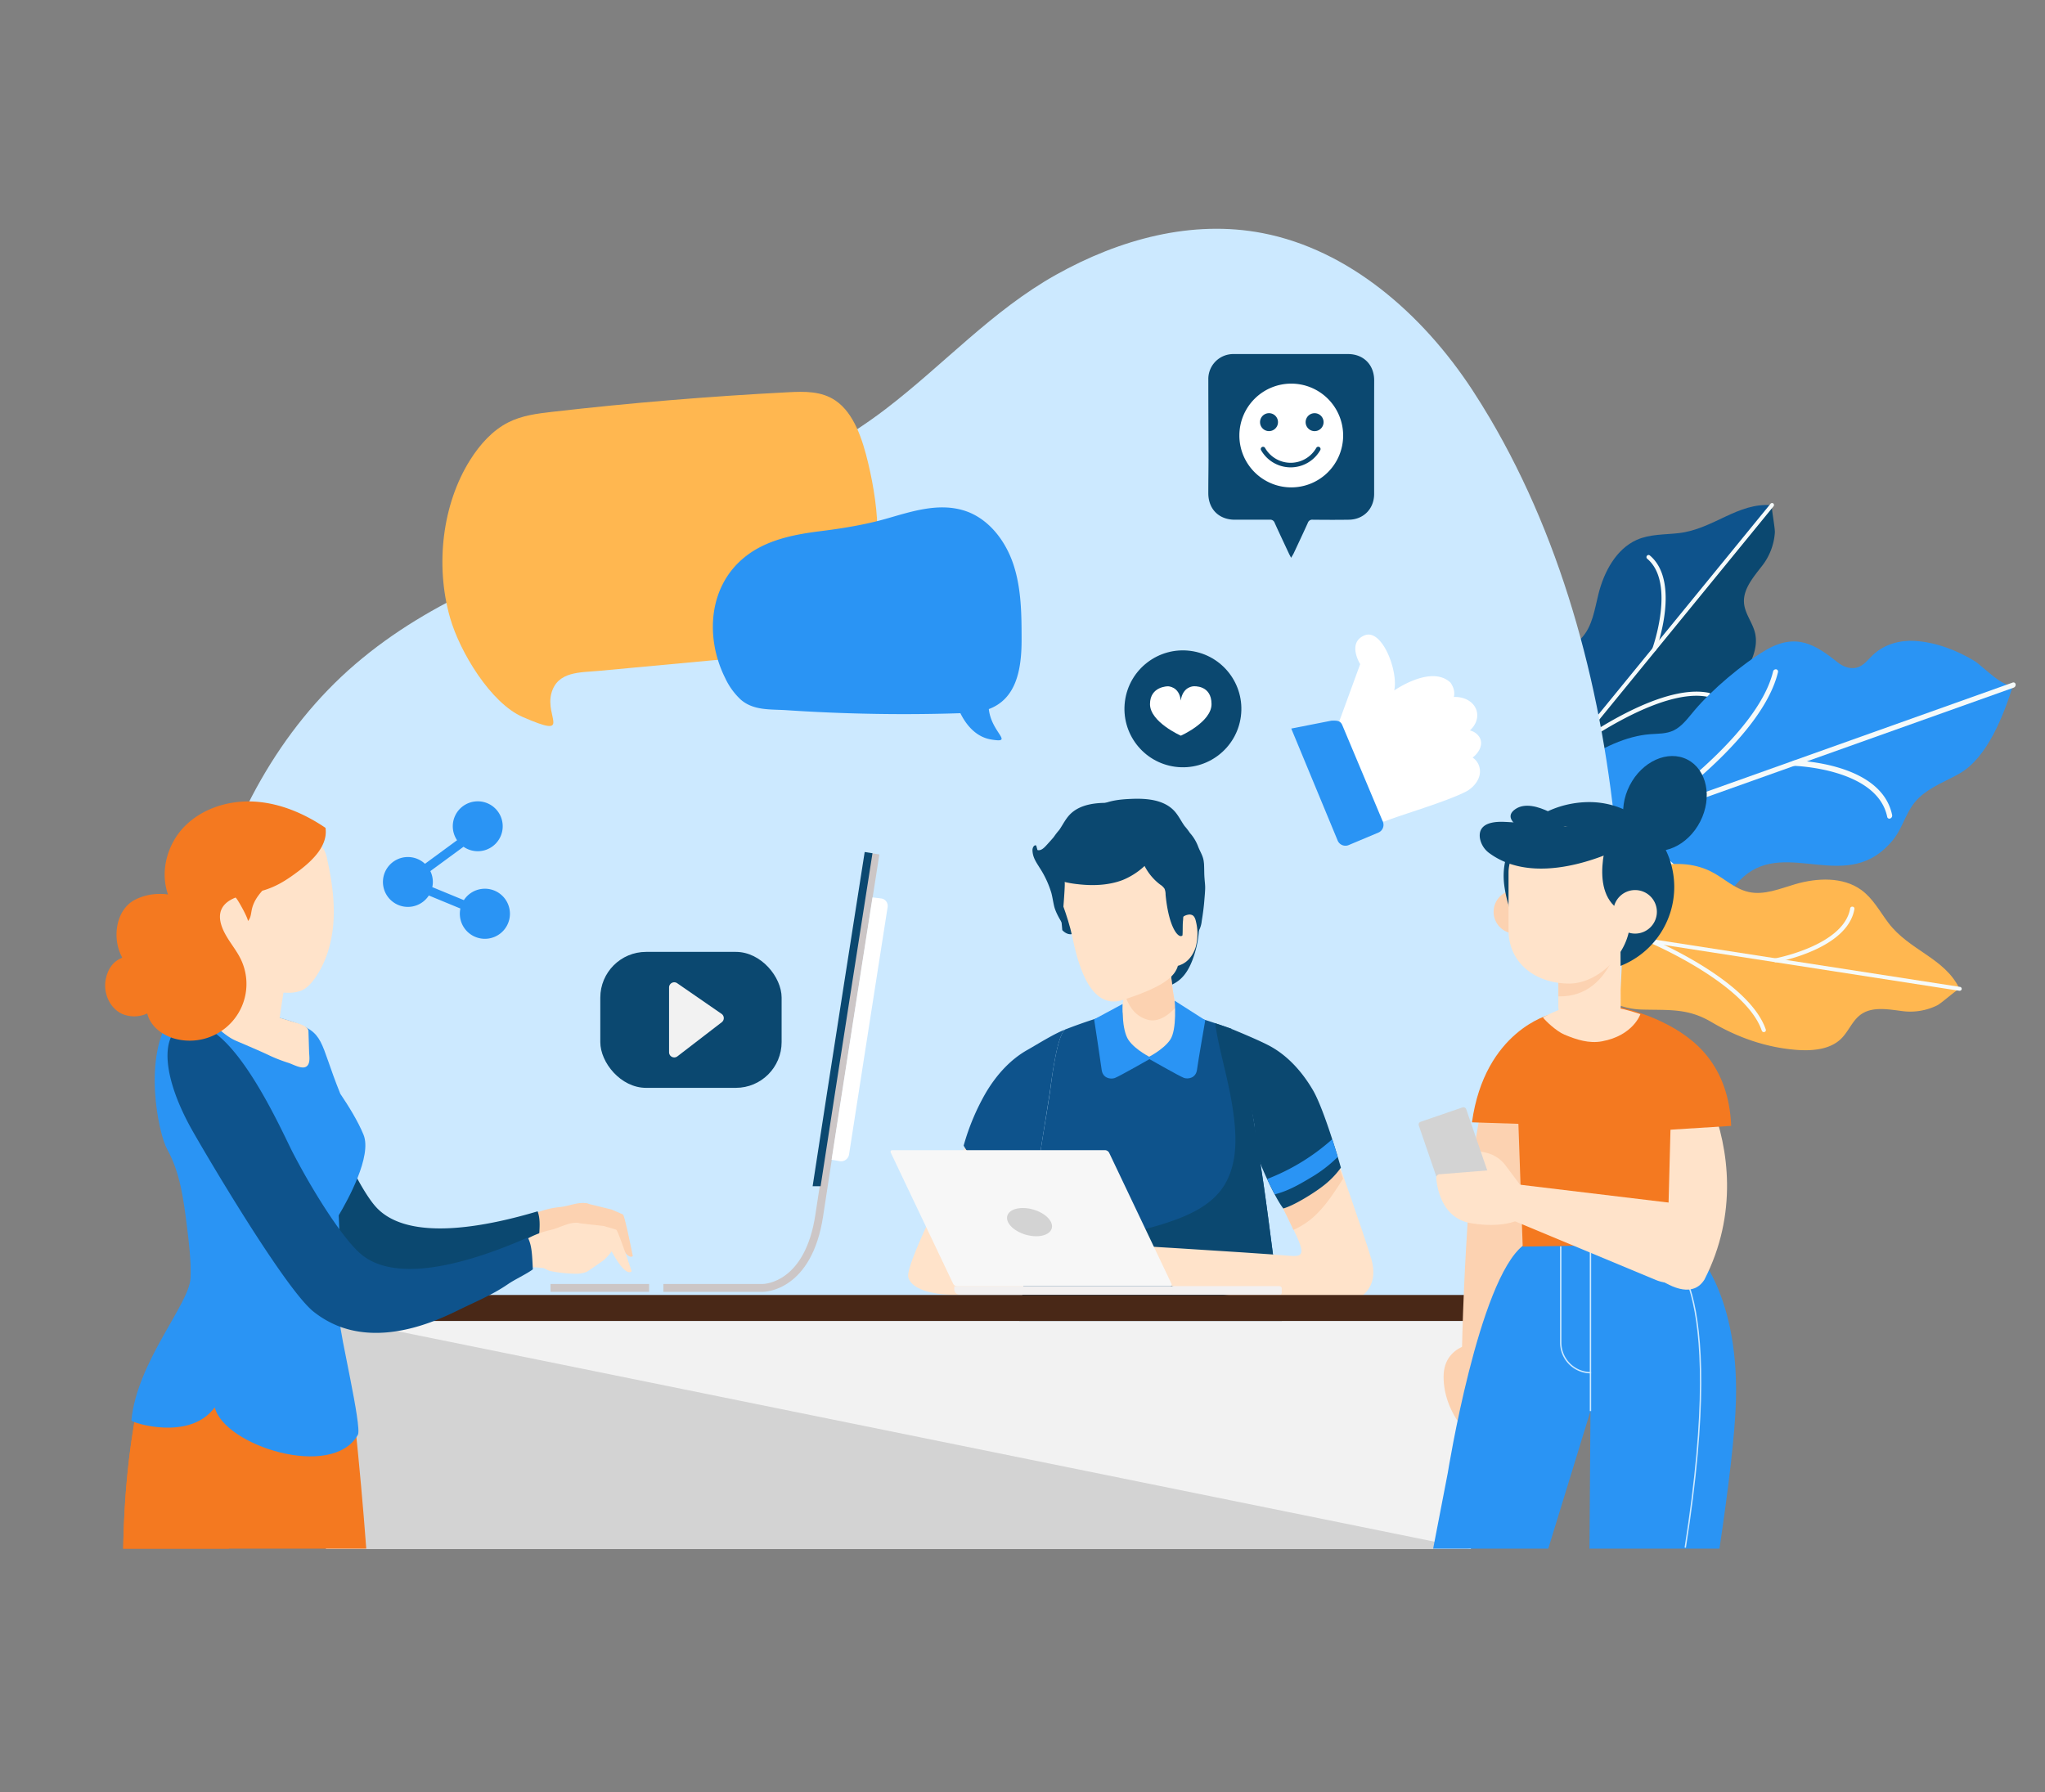
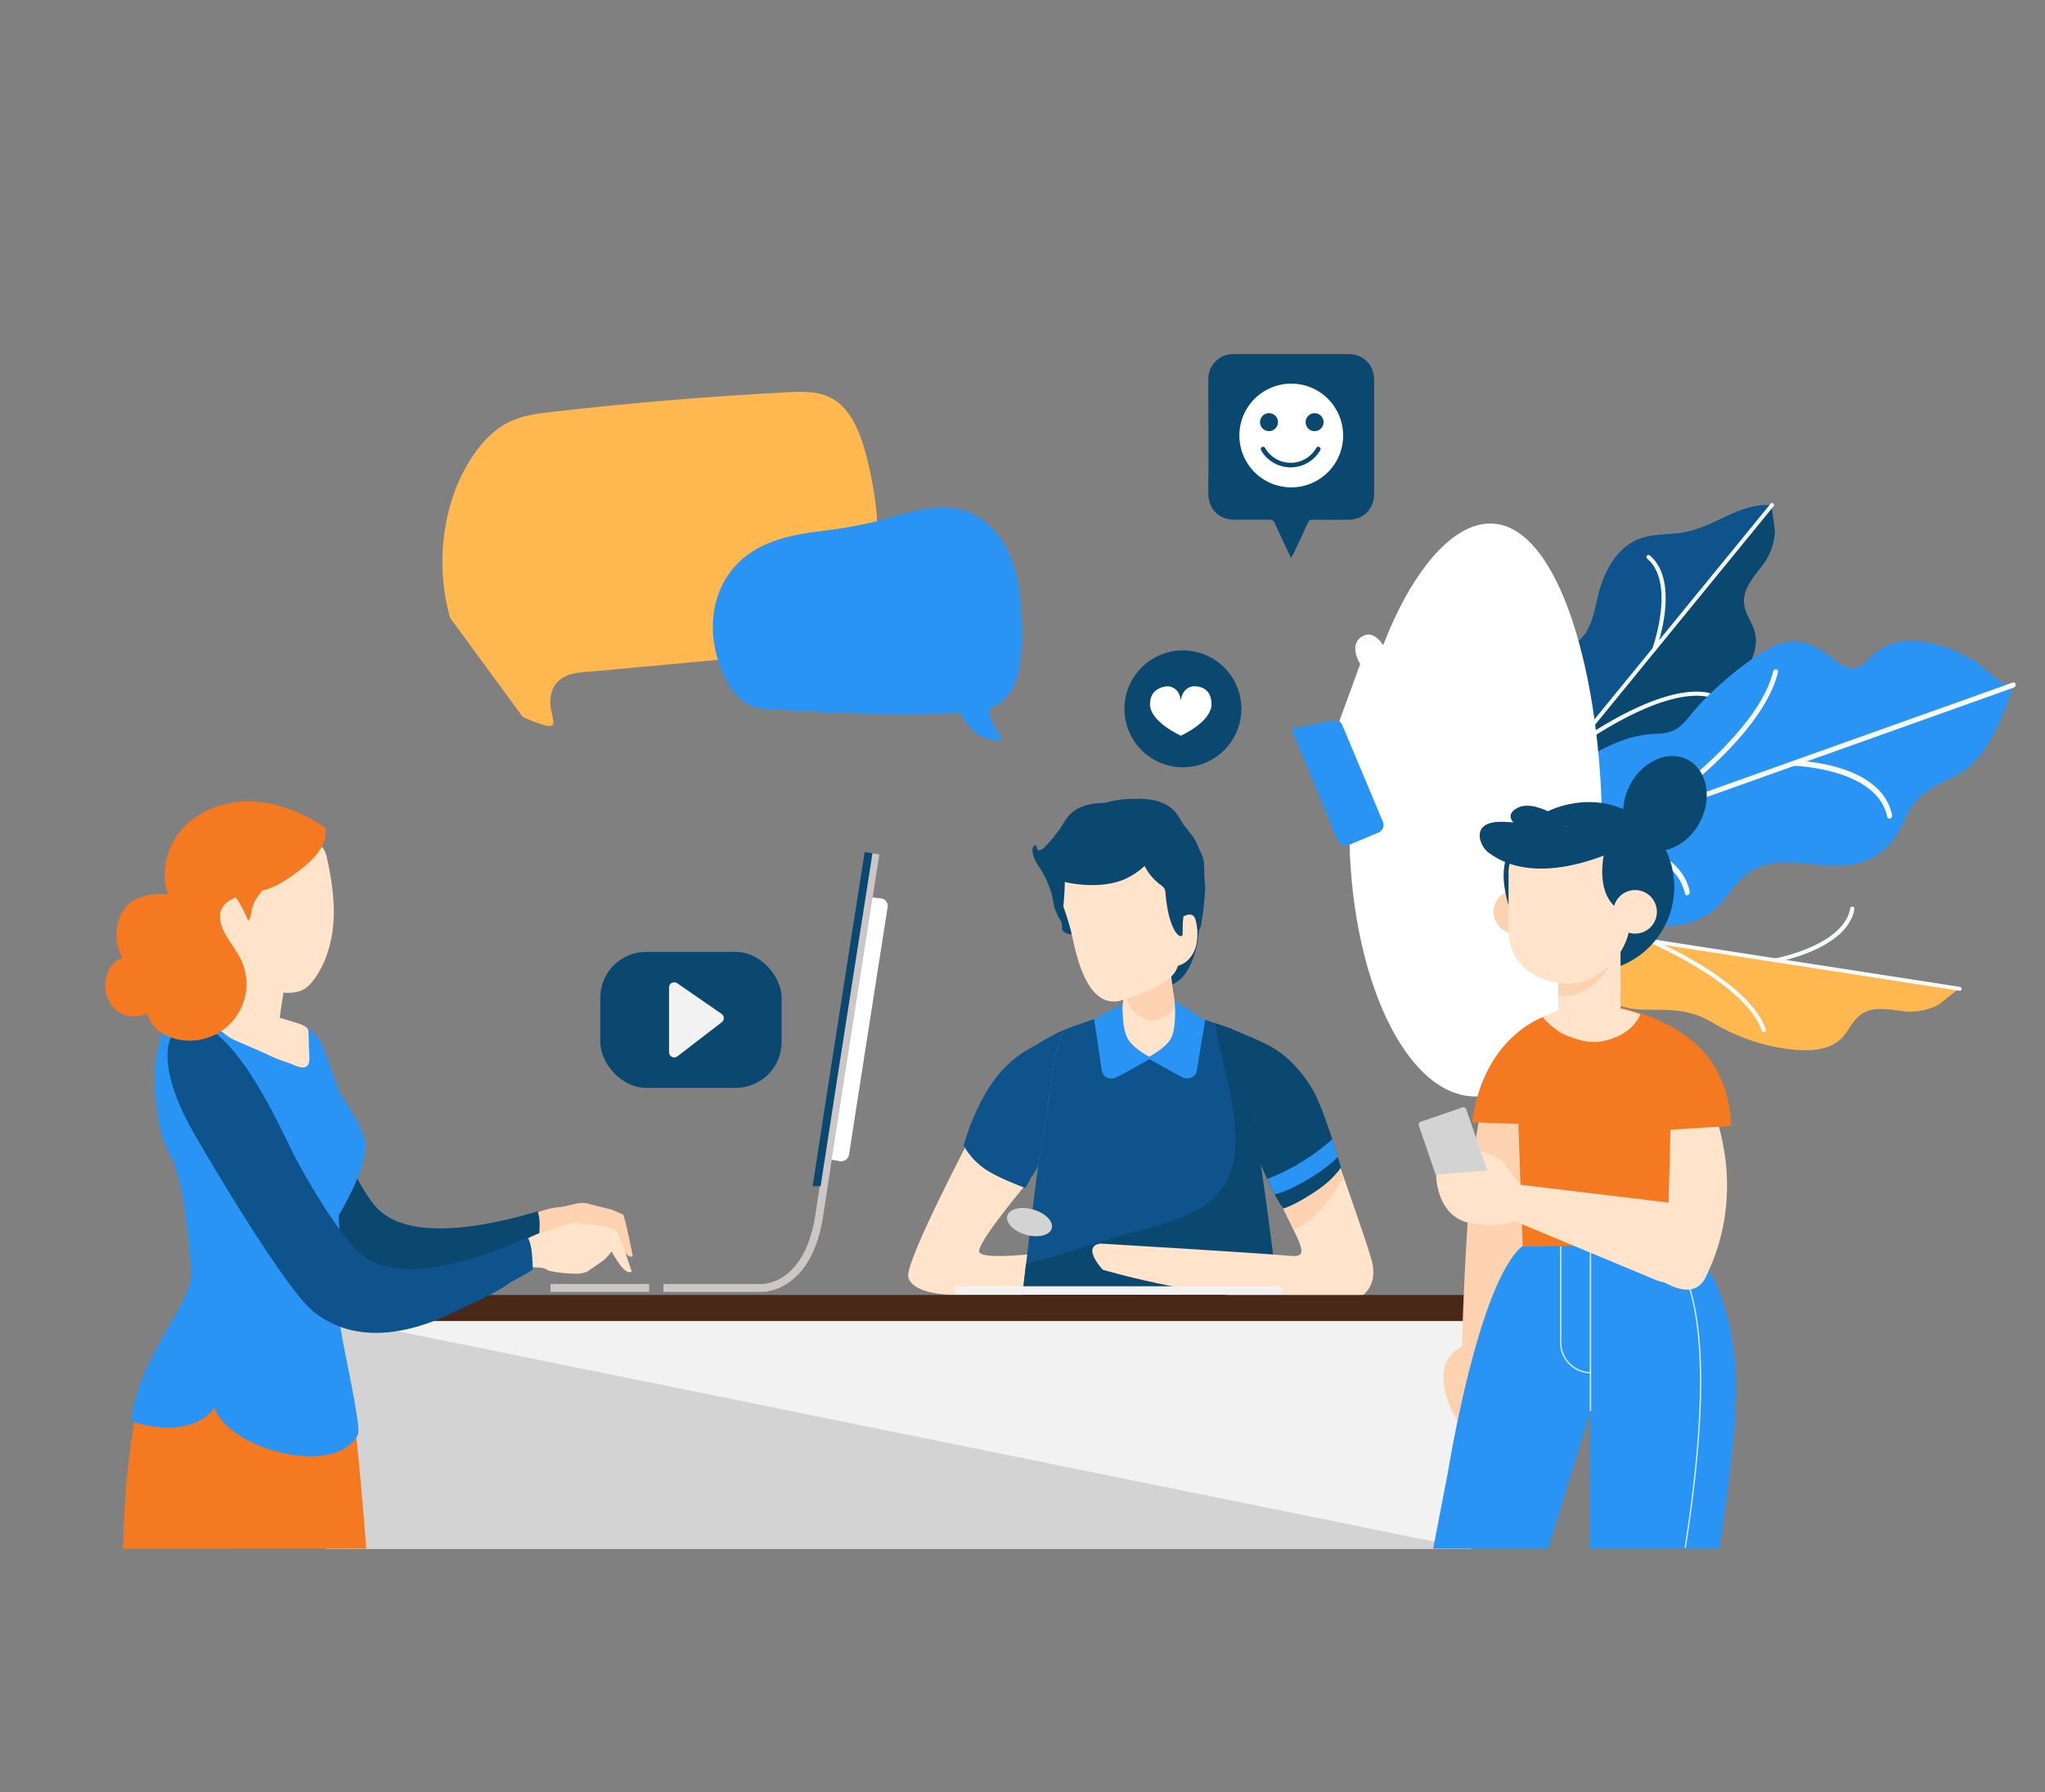
<svg xmlns="http://www.w3.org/2000/svg" id="Layer_1" data-name="Layer 1" viewBox="0 0 1117 979">
  <rect x="0" y="0" width="1117" height="979" fill="#808080" stroke="none" />
  <defs>
    <style>.cls-1{fill:#0e538c;}.cls-2{fill:#0b4870;}.cls-3{fill:#f5fafa;}.cls-4{fill:#2a94f4;}.cls-5{fill:#ffb750;}.cls-6{fill:#fff;}.cls-7{fill:#cce9ff;}.cls-8{fill:#ffe3ca;}.cls-9{fill:#fcd2b1;}.cls-10{fill:#f7f7f7;}.cls-11{fill:#d3d3d3;}.cls-12{fill:#f2f0f0;}.cls-13{fill:#492817;}.cls-14{fill:#f2f2f2;}.cls-15{fill:#f47920;}.cls-16{fill:#ccc6c6;}.cls-17{fill:none;stroke:#cce9ff;stroke-miterlimit:10;stroke-width:0.75px;}</style>
  </defs>
  <title>Artboard 1 copy 5</title>
  <path class="cls-1" d="M967.87,276C949.22,274.35,936,289,917,291.23c-7.74.9-15.77.48-23,3.69-11.21,5-17.84,17.4-20.87,29.43-2.13,8.44-3.27,17.74-9.23,24.15-5.39,5.79-13.42,7.76-20,12C825.5,372.42,822,397.63,819,417.14c-1.46,9.44-2.3,19.15.13,28.28.15.55,3.39,8.51,3.39,8.51l49.16-60.18c32.06-39.25,63.68-79,96.25-117.78Z" />
  <path class="cls-2" d="M967.87,276c-.56.69,1.77,12.53,1.57,15a33.28,33.28,0,0,1-7.2,18.41c-4.56,5.9-10,12.26-9.67,19.54.29,6.13,4.7,11,6.07,16.91,1.92,8.3-2.43,17.14-7.54,24.35-9.56,13.51-22.05,23.92-36.24,31.8-13.22,7.33-17.19,16.6-25.18,29.35-9.46,15.1-23.17,17.15-38.31,21.09-6.91,1.8-12.94,3.9-20.2,3.3-.54,0-8.68-1.77-8.68-1.77Z" />
  <path class="cls-3" d="M821.76,454.82a1.14,1.14,0,0,1-.09-1.58l145.38-178a1.1,1.1,0,0,1,1.55-.2,1.14,1.14,0,0,1,.09,1.58l-145.38,178A1.1,1.1,0,0,1,821.76,454.82Z" />
  <path class="cls-3" d="M859.2,409a1.24,1.24,0,0,1-.18-.21,1.18,1.18,0,0,1,.3-1.58c1.89-1.41,46.68-34.41,74.13-28.72a1,1,0,0,1,.78,1.32,1.17,1.17,0,0,1-1.34.89c-26.5-5.5-71.9,28-72.35,28.3A1.08,1.08,0,0,1,859.2,409Z" />
  <path class="cls-3" d="M902.81,355.6a1.09,1.09,0,0,1-.3-1.22c.13-.36,12.92-36-2.83-49.19a1.14,1.14,0,0,1-.09-1.58,1.09,1.09,0,0,1,1.54-.2c16.9,14.18,4,50.12,3.43,51.64a1.16,1.16,0,0,1-1.42.74A1.09,1.09,0,0,1,902.81,355.6Z" />
  <path class="cls-4" d="M1099.61,374.27c-5.2,16.41-14,39.5-29.2,48.23-7.25,4.17-15.7,7.18-22.06,13.12-7.33,6.85-8.41,15.9-14.45,23.31-24.5,30.08-57.57-.9-81.48,19.95-5.86,5.1-9.81,12.35-15.6,17.55-7.42,6.67-17.2,9.3-26.27,9.17-16.6-.24-33.23-5.92-47.32-13.24-9.54-5-19.79-6.44-27.83-14.33-.4-.4-6-7.45-6-7.44Z" />
  <path class="cls-4" d="M1099.6,374.27c-5.25,1.8-16.93-10.62-20.91-13.06-9.59-5.9-21.23-10.41-32.92-11.1-7.81-.46-16.42,1.71-22.73,7.65-2.35,2.22-4.42,5-7.24,6.34-4.16,2-8.73.38-12-2.24-12-9.54-22.62-16.56-39.44-6.64-12.67,7.47-29.36,21.6-38.91,32.95-3.39,4-6.65,8.6-11.21,10.81-4.13,2-8.61,1.76-13,2.1-25.34,2-56.82,25.19-66.24,51.1-.32.89-6,18.52-5.66,18.41Z" />
  <path class="cls-3" d="M828,471.07a1.2,1.2,0,0,0,1.63.91l270.26-96.33a1.68,1.68,0,0,0,1.06-1.86,1.2,1.2,0,0,0-1.63-.91L829.07,469.21A1.67,1.67,0,0,0,828,471.07Z" />
  <path class="cls-3" d="M897.6,446.27a1.16,1.16,0,0,0,.12.34,1.24,1.24,0,0,0,1.85.39c2.55-1.71,62.5-42.15,71.57-79.74a1.27,1.27,0,0,0-1-1.64,1.59,1.59,0,0,0-1.68,1.27c-8.76,36.29-69.54,77.27-70.15,77.68A1.69,1.69,0,0,0,897.6,446.27Z" />
  <path class="cls-3" d="M978.66,417.37a1.2,1.2,0,0,0,1.15,1c.45,0,45.54,1.38,51,27.86a1.19,1.19,0,0,0,1.63.9,1.68,1.68,0,0,0,1.07-1.86c-5.82-28.4-51.32-29.79-53.26-29.83a1.62,1.62,0,0,0-1.56,1.43A1.45,1.45,0,0,0,978.66,417.37Z" />
  <path class="cls-3" d="M868.12,459.25a1.2,1.2,0,0,0,1.15,1c.45,0,45.54,1.38,51,27.86a1.19,1.19,0,0,0,1.63.9,1.67,1.67,0,0,0,1.07-1.86c-5.82-28.4-51.32-29.79-53.25-29.83a1.63,1.63,0,0,0-1.57,1.43A1.45,1.45,0,0,0,868.12,459.25Z" />
-   <path class="cls-5" d="M1070.32,540.17c-8.06-16.9-27.42-20.85-38.91-36.08-4.7-6.23-8.4-13.36-14.86-18-9.95-7.16-24-6.57-35.94-3.09-8.35,2.44-17,6.17-25.5,4.27-7.72-1.71-13.49-7.64-20.49-11.15-19.59-9.84-43.11-.11-61.45,7.19-8.88,3.53-17.68,7.72-24.32,14.44-.4.4-5.61,7.23-5.62,7.23L920,516.88c50.09,7.76,100.37,14.89,150.31,23.32Z" />
  <path class="cls-5" d="M1070.33,540.17c-.88-.14-9.91,7.87-12.13,9a33.33,33.33,0,0,1-19.53,3.12c-7.4-.94-15.64-2.42-21.74,1.56-5.14,3.35-7.1,9.62-11.5,13.79-6.19,5.86-16,6.59-24.82,5.84-16.49-1.4-31.8-6.89-45.77-15.13-13-7.69-23-6.42-38.07-6.85-17.81-.5-26.52-11.28-37.59-22.34-5-5.05-9.92-9.18-13.08-15.75-.24-.48-2.86-8.38-2.87-8.38Z" />
  <path class="cls-3" d="M842.1,504.81a1.13,1.13,0,0,1,1.31-.89l227.09,35.19a1.1,1.1,0,0,1,1,1.24,1.13,1.13,0,0,1-1.31.88L843.05,506A1.09,1.09,0,0,1,842.1,504.81Z" />
  <path class="cls-3" d="M900.58,513.87a2.76,2.76,0,0,1,.08-.27,1.17,1.17,0,0,1,1.52-.53c2.17.92,53.32,22.81,62.32,49.36a1.05,1.05,0,0,1-.75,1.34,1.17,1.17,0,0,1-1.44-.71c-8.69-25.63-60.54-47.81-61.06-48A1.06,1.06,0,0,1,900.58,513.87Z" />
  <path class="cls-3" d="M968.7,524.42a1.1,1.1,0,0,1,.9-.88c.38-.06,37.57-7.08,41-27.35a1.14,1.14,0,0,1,1.31-.89,1.1,1.1,0,0,1,1,1.24c-3.67,21.75-41.2,28.82-42.79,29.11a1.14,1.14,0,0,1-1.35-.85A1,1,0,0,1,968.7,524.42Z" />
  <path class="cls-6" d="M875,452.5c0,80.91-30.89,146.5-69,146.5s-69-65.59-69-146.5S775.89,286,814,286,875,371.59,875,452.5Z" />
-   <path class="cls-7" d="M885.84,506.08q-.71-22-2.67-44.16c-7.34-82-28.45-164.16-69.46-233.6q-4.55-7.69-9.41-15.14c-27.68-42.26-67.87-76.73-114.5-85.8-38.79-7.54-78.36,3.35-113,22.73-34.82,19.5-61.3,49.07-93,73.31C396.81,290,277.57,291.16,194,362.87c-82,70.39-110.92,202.2-76.63,310.18,16.28,51.56,41,95.12,72.66,130h541v20.25c81.17-56.08,112.76-127.37,126.21-161.81C876.21,613,887.5,558.41,885.84,506.08Z" />
  <path class="cls-2" d="M593,523.38c1.41,4.49,3.26,9.09,6.92,12.21,5.37,4.59,13.24,4.94,20.43,5,8.3.12,17.39,0,23.72-5.15,3.58-2.9,5.78-7.07,7.38-11.3a56.59,56.59,0,0,0-2.54-45.3,20.09,20.09,0,0,0-5.09-6.84c-3-2.36-6.89-3.29-10.73-3.64a43.2,43.2,0,0,0-27.8,7.1c-7.68,5.2-13.93,13.38-16.23,22.2C587,505.64,590.63,515.83,593,523.38Z" />
  <path class="cls-8" d="M647.2,583c-4.07,2.74-16,1.05-19.94,3.31s-17.08,2.93-20.93,1.88c0-19.47,8.91-39.16,9.08-57.07,7.86,16.47,16.09,7.42,24.08-3.85C639.33,544.82,647,565.43,647.2,583Z" />
  <path class="cls-9" d="M615.07,545.08a24.69,24.69,0,0,0,2.8,5.47,15.79,15.79,0,0,0,9.06,6.51c4.4,1.25,8.87-1,12.18-3.81,1.08-.93,2.12-1.92,3.14-2.92-1.54-7.92-2.83-15.74-2.76-23-8,11.27-16.22,20.32-24.08,3.85.49,1-.14,3.67-.24,4.81-.15,1.77-.46,3.52-.64,5.29A9.32,9.32,0,0,0,615.07,545.08Z" />
  <path class="cls-2" d="M657.68,472.73c0-.75-.1-1.5-.2-2.25-.39-3-2-5.26-3.07-8.08a23.39,23.39,0,0,0-4.47-7.38,34.71,34.71,0,0,0-2.92-3.79l-.56-.81c-1.64-2.49-3-5.18-5-7.37-5.72-6.2-15.15-7-23.58-6.63-5.22.21-10.52.7-15.34,2.7s-9.14,5.72-10.77,10.68a13.06,13.06,0,0,0-.43,1.8c-11.37,7.22-17.76,22.08-14.34,35.24,1.16,4.44,3.29,9,2.38,13.42.37,2.6.64,5.22.85,7.84,1.89,2.1,4.91,3.17,6.88,1.3,1.43-1.36,1.55-3.55,1.58-5.52q.14-8.72.26-17.42a6.89,6.89,0,0,1,.56-3.16,7.77,7.77,0,0,1,2.34-2.26,29.66,29.66,0,0,0,8.57-10.21,39.26,39.26,0,0,0,12,7.7c7.85,3,16.5,3.2,24.83,2.23a55.63,55.63,0,0,0,6.88-1.2q.72,12.1,1.45,24.19c.17,3,.87,6.64,3.73,7.48,1.94.58,4.07-.6,5.22-2.27a14.08,14.08,0,0,0,1.86-5.74c.64-3.87,1.16-7.77,1.46-11.68.16-2,.36-4,.42-6.07s-.23-3.73-.34-5.64C657.72,477.46,657.8,475.09,657.68,472.73Z" />
  <path class="cls-8" d="M653.28,503.6c-.29-1.39-.76-2.9-1.88-3.59a3.44,3.44,0,0,0-2.18-.37,6.89,6.89,0,0,0-4.42,2.5,1.93,1.93,0,0,0-.49.26c.11,2.64.08,5.28.08,8,0,5.22.17,8.32-.57,13.52-.08.51-.69,3.26-.88,3.72a5.33,5.33,0,0,0,1.92-.56c3.94-1.48,6.92-5.37,8.25-9.76A27.7,27.7,0,0,0,653.28,503.6Z" />
  <path class="cls-8" d="M577.44,486.42s5.77,13.6,8.26,25.28,8.66,40.78,27.75,34.54,27.29-11.39,29.63-17.71,7.12-41.12-6.63-52.64S581.31,457.73,577.44,486.42Z" />
  <path class="cls-2" d="M634.19,453.83a13.06,13.06,0,0,0-.43-1.8c-1.62-5-6-8.68-10.77-10.68s-10.12-2.5-15.33-2.7c-8.44-.34-17.87.43-23.59,6.63-2,2.19-3.39,4.88-5,7.37l-.56.81a38.41,38.41,0,0,0-2.92,3.78c-1.39,1.65-2.84,3.24-4.3,4.83-1.23,1.33-2.87,2.8-4.62,2.29L566,461.9c-1.18-.56-2.08,1.21-2.05,2.51.07,3.87,1.94,6.44,3.88,9.58a53.1,53.1,0,0,1,6.42,13.76c.6,2.24.94,4.7,1.49,7.08.73,3.2,2.72,6.68,4.39,9.42.13-1.95,1.92-22.32,1.35-22.46a53.34,53.34,0,0,0,6.87,1.19c8.34,1,17,.74,24.83-2.22a39.45,39.45,0,0,0,12-7.7,29.66,29.66,0,0,0,8.57,10.21,7.66,7.66,0,0,1,2.34,2.26,8.13,8.13,0,0,1,.56,3.16c1.77,18.7,7.35,24.39,9.24,22.28.21-2.62,0-5.88.33-8.48.23-5.17,1.63-8.72,2.79-13.17C652.36,476.17,645.56,461.05,634.19,453.83Z" />
  <path class="cls-8" d="M529.7,622s-35.51,67.54-33.6,75.66,20.53,14,60.17,5.81,44-10.47,44-10.47L594.48,681s-61.13,10-59.7,2.14,29.14-40.35,29.14-40.35Z" />
  <path class="cls-1" d="M696.67,695.53c-2.14-16-4.14-32.23-6.47-48.4Q689,639,687.73,630.87c-.9-5.55-1.76-11.23-2.7-17-2.64-16-5.2-35.93-11.93-50.51a7,7,0,0,1-.47-1.35c-.34-.08-23.41-8.45-30.6-9,.2,5.31,3.41,26.18-14.74,25.34-15.16-.7-13.93-17.23-14.23-25.34-9.6.87-30.57,9.13-30.64,9.15-5.11,1.09-8.44,31.14-9,35-2.63,16.9-5.58,33.45-7.77,50.36l-.06.49c-1.67,13-3.21,26-4.73,39.06q-4.12,35.26-8,70.55c-.14,1.23-.27,2.45-.41,3.67l153.11.41Q701.09,728.65,696.67,695.53Z" />
  <path class="cls-2" d="M696.67,695.53c-2.14-16-4.14-32.23-6.47-48.4Q689,639,687.73,630.87c-.9-5.55-1.76-11.23-2.7-17-2.64-16-5.2-35.93-11.93-50.51a7,7,0,0,1-.47-1.35c-.14,0-3.91-1.39-8.84-3q.09.48.15,1c0,.35,0,1.33.19,1.63-.06-.08-.31-2.06-.06-.49.13.78.25,1.56.38,2.33q.45,2.63,1,5.23c.77,3.67,1.63,7.33,2.49,11,1.92,8.11,3.87,16.23,5.16,24.47,2.23,14.12,3.48,30.35-4.27,43.14-7.3,12-21.86,17.72-34.68,21.66-5.52,1.7-11.14,3.06-16.72,4.57-8.84,2.39-17.54,5.29-26.27,8.06-10.19,3.23-20.4,6.33-30.74,8.86q-3.93,33.63-7.64,67.28c-.14,1.23-.27,2.45-.41,3.67l153.11.41Q701.09,728.65,696.67,695.53Z" />
  <path class="cls-1" d="M582.42,562.2l.27-.06c-5.66,1.75-16.05,8.33-21.56,11.44-9.07,5.11-16.65,13.31-22.53,23.16a124.89,124.89,0,0,0-12.24,29.09A38.66,38.66,0,0,0,538,638.61c6.88,4.76,20.7,9.81,22.07,10.41,3.06-5.85,5.9-9.4,7.11-12.53,1.85-12.33,4.24-26.83,6.17-39.25C574,593.34,577.31,563.29,582.42,562.2Z" />
  <path class="cls-8" d="M601,679.34s81.7,4.81,103.55,6.69c11.93,1.19,5.67-5.69-8.27-35.59C683.45,626.85,727.91,626,727.91,626s17.57,49.33,21.15,61.89c5.35,18.78-10.88,24-14.64,24-70.91.56-132.13-18.3-132.13-18.3S590.47,681,601,679.34Z" />
  <path class="cls-9" d="M706.46,671.88a42.52,42.52,0,0,0,10.16-6.33c7-6,12-13.88,17-21.67-4.2-12-7.71-21.87-7.71-21.87s-44.46.84-31.66,24.43C699.72,658.16,704,666.33,706.46,671.88Z" />
  <path class="cls-2" d="M717.08,595.43c-5.87-10-13.46-18.3-22.53-23.48-6-3.46-22.26-10-21.92-9.89.11.45,9.76,35.84,12.4,51.86.94,5.72-.08,8.35.82,13.9.87,5.39,10.55,26.73,15.12,32.35,6.11-1.72,17-8.66,21.15-11.88a47.51,47.51,0,0,0,10.3-10.42C729.4,627.38,722.36,604.4,717.08,595.43Z" />
  <path class="cls-4" d="M715.64,643.5A73.56,73.56,0,0,0,730.7,632c-.89-2.94-1.91-6.24-3-9.68a115.49,115.49,0,0,1-35.57,21.75c1.35,2.9,2.78,5.8,4.15,8.38C703.35,650.67,709.34,647.27,715.64,643.5Z" />
-   <path class="cls-10" d="M639,702.68H522.76a2.68,2.68,0,0,1-2.17-1.44l-34-71.49c-.38-.79,0-1.43.8-1.43H603.67a2.66,2.66,0,0,1,2.17,1.43l34,71.49C640.21,702,639.85,702.68,639,702.68Z" />
  <path class="cls-11" d="M574.07,667.63c2,4.26-1.58,7.71-8.06,7.71s-13.37-3.45-15.4-7.71,1.59-7.71,8.07-7.71S572.05,663.37,574.07,667.63Z" />
  <path class="cls-12" d="M521.28,702.68H698.84a1.2,1.2,0,0,1,1.2,1.2v2.23a1.2,1.2,0,0,1-1.2,1.2H524.24a3,3,0,0,1-3-3v-1.67A0,0,0,0,1,521.28,702.68Z" />
  <path class="cls-12" d="M698.84,702.68H640.35v4.63h58.49a1.2,1.2,0,0,0,1.2-1.2v-2.23A1.2,1.2,0,0,0,698.84,702.68Z" />
  <path class="cls-4" d="M626.56,577.86s18,10.26,20.18,11,6.49.13,7.08-4.52,4.51-27,4.51-27l-16.71-10.67S643,562.37,639.17,568,626.56,577.86,626.56,577.86Z" />
  <path class="cls-4" d="M629,577.94s-17.94,10.26-20.17,11-6.49.13-7.09-4.52-4.11-27.58-4.11-27.58l15.53-8.36s-.62,14,3.24,19.66S629,577.94,629,577.94Z" />
  <rect class="cls-13" x="142.14" y="707.42" width="726.7" height="14.33" />
  <rect class="cls-11" x="178" y="721.74" width="625.4" height="124.49" />
  <polygon class="cls-14" points="803.4 846.23 190.19 721.75 803.4 721.75 803.4 846.23" />
  <path class="cls-15" d="M200.06,846c-1.7-22.77-3.78-45.67-6.28-69.71-1-9.34-2-18.81-5.35-27.57-10.39-27-44.36-42.16-71.67-31.72C94.5,725.51,79.19,747.21,75,768.33c-5,25.26-7.23,51.31-7.71,77.67Z" />
  <path class="cls-15" d="M125,846c12.4-32.39,31-61.43,63.48-73.85a29.34,29.34,0,0,1,4.67-1.32c-.86-7.54-2-15.05-4.75-22.11-10.39-27-44.36-42.16-71.67-31.72C94.5,725.51,79.19,747.21,75,768.33c-5,25.26-7.23,51.31-7.71,77.67Z" />
  <path class="cls-9" d="M284.08,675.37a.63.63,0,0,0,0,.43.67.67,0,0,0,.37.24c3.48,1.15,6.61,1.11,10.24,1.61,1.4.2,3.22.62,4.61.92s2.52,1.64,3.78,2.07a67.33,67.33,0,0,0,12.27,3,15.85,15.85,0,0,0,6.79-.11c.84-.24,9.34-4.81,9.63-5a28.82,28.82,0,0,0,4.59-4,2.33,2.33,0,0,0,.07-.25c6.07,15.61,9.21,11.87,9.21,11.87s-4.39-22.18-5.38-22.69-6.21-2.71-6.21-2.71l-12.2-3a7,7,0,0,0-1.42-.47c-.29,0-.59,0-.89-.08l-.16,0v0c-4.42-.36-9.31,1.84-13.62,2.2a46.61,46.61,0,0,0-18.31,5.82c-1.46.87-1.47,2.55-1.86,4.09C285.09,671.33,284.59,673.35,284.08,675.37ZM334.51,669v0h0Z" />
  <path class="cls-2" d="M293.66,661.73c-26,7.73-70.23,17.47-88.28-2.36-7.94-8.72-19.85-33.14-28.71-57-1.13-3-3.17-9.37-6-17.14-2.08-1.15-4.16-2.3-6.28-3.37-5.55-2.8-12.5-6.16-18.92-4.88-9.4,1.88-13.11,11.26-14.31,20.35,11.5,26.47,35,78.16,45.84,89.22a50.92,50.92,0,0,0,12,9.13c9.37,5.11,20.11,6.88,30.69,6.43,11-.46,21.79-3.11,32.13-6.71,9.85-3.43,19.29-5.87,28.53-10.67,3.79-2,10.09-4,13.82-6.05C294.79,670.94,295.27,666.21,293.66,661.73Z" />
  <path class="cls-4" d="M104.06,698.22c.37-9.56-.81-19.1-2-28.59-1.78-14.35-3.68-29.1-10.71-41.72-4.94-8.87-13.6-51.09,2.27-72.82,6-8.23,44.22-4.29,65.26,2.75,19,6.37,15.11,10.29,27,39.68,4.39,6.49,9.69,15,12.69,22.4,4.71,11.58-8.63,35.72-13.56,44,.59,18.19,2.81,33.92.68,58.31-.43,4.86,12.16,57.32,9.78,61.57-13.89,24.8-73.06,6-78.17-15-13.71,18.81-45.64,8.28-45.54,7.19C74.84,743.78,103.51,712.35,104.06,698.22Z" />
  <path class="cls-8" d="M167.71,582.34c1.88-1.71,1.2-5.44,1.13-7.62l-.36-11.47c-.09-3.09-7.2-4.61-9.58-5.41-15.51-5.19-40.32-8.69-54.71-6.87,3.72,2.22,7,5.47,10.4,7.86.13.09.22.19.33.28a3.69,3.69,0,0,1,1.11.52c4.4,3,7.81,6.73,12.74,8.87,6.35,2.76,12.78,5.39,19,8.37a86.37,86.37,0,0,0,9.86,3.78c2.31.77,6.8,3.28,9.18,2.25A2.77,2.77,0,0,0,167.71,582.34Z" />
  <path class="cls-8" d="M280.18,691.31a.47.47,0,0,0,.47.64c3.73.75,7,.3,10.76.35,1.47,0,3.4.22,4.87.36s2.81,1.36,4.16,1.65a71.46,71.46,0,0,0,13,1.48,16.51,16.51,0,0,0,7-1c.83-.36,9-6.16,9.29-6.34A29.69,29.69,0,0,0,334,683.7a2.6,2.6,0,0,0,0-.26c8.27,15.31,11,11,11,11s-7.38-22.3-8.46-22.69-6.76-2-6.76-2l-12.95-1.47a7.8,7.8,0,0,0-1.53-.3c-.3,0-.62,0-.93,0l-.17,0v0c-4.6.2-9.36,3.09-13.75,4a48.46,48.46,0,0,0-18.14,8.35c-1.39,1.09-1.19,2.83-1.39,4.46Zm51.17-13.06,0,0h0Z" />
  <path class="cls-1" d="M103.45,559.5c24-2.52,50.6,58.86,56.59,70.37,12.21,23.45,27.64,47.1,36.94,55.07,21.16,18.12,65.52,2.39,91.32-8.92,2.23,4.42,2.35,9.35,2.74,17.41-3.57,2.64-9.81,5.49-13.46,8-8.92,6.14-18.33,9.87-28,14.67-10.2,5-21,9.17-32.27,11-10.85,1.82-22.15,1.38-32.47-2.68a53.31,53.31,0,0,1-13.56-7.87c-16.17-12.83-62.31-91.79-67.15-100.63C87,584.72,87.8,561.15,103.45,559.5Z" />
  <path class="cls-8" d="M111,486.48c1.27-4.34,3.74-8.21,6.28-11.94s5.07-7.23,8.51-9.94c4.19-3.31,9.36-5.12,14.51-6.5,10.31-2.75,21.82-3.91,31.19,1.19a13.73,13.73,0,0,1,5.51,4.92,17.92,17.92,0,0,1,1.73,5.22c2.41,11,4.11,22.29,3.44,33.55s-3.82,22.57-10.4,31.73c-1.87,2.59-4.08,5.06-7,6.35a19.39,19.39,0,0,1-7.45,1.27c-.83,0-1.65-.05-2.47-.06-.8,4.78-1.5,9.71-2.28,15,4.83,1.25,9.77,2.75,10.22,3.73,1.05,2.29,2.21,13.33.13,16.5-10.38-4.83-26.76-11.32-37.12-14.71-2.21-.72-2.32-2.89-2.65-5.19-.13-.94,0,0,4.33-1-.21-4.74-.93-13-1.52-20.8-3.95-1.71-7.82-3.91-10-6.8a24.36,24.36,0,0,1-3.88-9.26,94.72,94.72,0,0,1-2.31-21.63A40.54,40.54,0,0,1,111,486.48Z" />
  <path class="cls-15" d="M177.79,452.24c-11.6-7.87-25-13.57-39-14.35s-28.61,3.8-38.32,13.92c-9.2,9.59-13.15,24.4-8.68,36.83a28.08,28.08,0,0,0-5.26-.28,29,29,0,0,0-13.29,3.42c-10.09,5.68-12.15,21-6.54,31.18,0,.1,0,.2-.07.3-4.42,1.75-7.88,5.67-9,12.45-1.13,7.17,2.47,15.12,9.06,18.16a16.84,16.84,0,0,0,13.74-.24c1.64,7,8.37,12.06,15.41,13.88a31,31,0,0,0,35.62-43.64c-2.31-4.72-5.78-8.78-8.31-13.39-6-10.87-2.43-17,5.48-20.15a1.29,1.29,0,0,1,.16.09c1.14.91,7.27,12.09,6.54,12.76,1.64-1.5,1.74-4,2.18-6.16.82-4,3-7.36,5.77-10.43,7.13-2.08,12.48-5.16,20.15-11S179.2,461.73,177.79,452.24Z" />
  <path class="cls-16" d="M416.66,705.73H362.35v-4.32h54.31c.93,0,23.17-.65,28.73-38,5.86-39.44,30.42-195.75,30.67-197.32l4.26.67c-.25,1.57-24.8,157.86-30.67,197.28C443.52,705.25,417.75,705.73,416.66,705.73Z" />
  <rect class="cls-16" x="300.7" y="701.41" width="53.85" height="4.31" />
  <path class="cls-2" d="M448.23,648c8.28-54.27,28.11-180.47,28.33-181.89l-4.26-.67C472.08,466.82,452.09,594,443.87,648Z" />
  <path class="cls-6" d="M463.76,630.67c6.84-44,14.3-91.87,21.07-135.15a4.1,4.1,0,0,0-3.46-4.7c-1.6-.22-3.2-.41-4.81-.56C469.41,536,461.44,587,454.22,633.55c1.46.24,2.92.49,4.38.76A4.4,4.4,0,0,0,463.76,630.67Z" />
  <rect class="cls-2" x="327.89" y="520" width="99.04" height="74.27" rx="25" ry="25" />
  <path class="cls-14" d="M369.9,537.12l24.22,16.73a2.83,2.83,0,0,1,.12,4.57L370,577.07a2.83,2.83,0,0,1-4.55-2.24V539.44A2.83,2.83,0,0,1,369.9,537.12Z" />
-   <path class="cls-5" d="M245.82,337.45c-8.26-29-4.07-62.18,10.86-86,5.5-8.79,12.49-16.45,21-20.73,7.43-3.76,15.67-4.78,23.77-5.72q64.39-7.39,129.17-10.73c8.75-.45,18.05-.7,25.79,4.59,10,6.83,14.68,21,17.81,34.17,6.09,25.65,8.74,55.21-4,76.3-14.18,23.52-41.65,27.71-66.1,30l-76.7,7.13c-10.48,1-22.89.1-26.24,12.25-3.62,13.17,11.69,24.82-15.61,13C268.08,384.14,251.16,356.17,245.82,337.45Z" />
+   <path class="cls-5" d="M245.82,337.45c-8.26-29-4.07-62.18,10.86-86,5.5-8.79,12.49-16.45,21-20.73,7.43-3.76,15.67-4.78,23.77-5.72q64.39-7.39,129.17-10.73c8.75-.45,18.05-.7,25.79,4.59,10,6.83,14.68,21,17.81,34.17,6.09,25.65,8.74,55.21-4,76.3-14.18,23.52-41.65,27.71-66.1,30l-76.7,7.13c-10.48,1-22.89.1-26.24,12.25-3.62,13.17,11.69,24.82-15.61,13Z" />
  <path class="cls-4" d="M558,349.36c0-13.76-.12-27.79-4.42-40.87S540,283.22,526.9,279c-14-4.47-28.49.24-42,4.13-12.28,3.54-24.45,5.5-37.1,7.08-14.09,1.76-29,4.7-40.42,13.65-20.52,16-22.34,44.35-11.32,66.46a38,38,0,0,0,8.51,11.83c7.06,6.19,16.37,5.23,25.14,5.82q16.63,1.11,33.29,1.64,30.78,1,61.57,0c3,6.08,8.27,12.92,16.73,14.35,13,2.19.2-3.56-1.19-16.6C554.6,381.92,558.05,366.89,558,349.36Z" />
-   <path class="cls-4" d="M259.85,437.8A13.61,13.61,0,0,0,249.66,459l-17.54,12.88a13.62,13.62,0,1,0,2.11,17.31l17.24,7.12a13.38,13.38,0,0,0-.26,3.91,13.68,13.68,0,1,0,2.16-8.49l-17.25-7.11a13.43,13.43,0,0,0,.26-3.92,13.69,13.69,0,0,0-1.32-4.83l18.12-13.3a13.63,13.63,0,1,0,6.67-24.78Z" />
  <ellipse class="cls-6" cx="705.29" cy="240.85" rx="35.37" ry="36.23" />
  <path class="cls-2" d="M750.59,207.81c0-8.54-5.81-14.4-14.32-14.4h-62a15,15,0,0,0-3,.21A13.61,13.61,0,0,0,660,207.33c0,13.85.09,27.69.11,41.54,0,6.84-.12,13.69-.12,20.53,0,8.69,5.75,14.47,14.42,14.51,6.37,0,12.73,0,19.1,0a2.52,2.52,0,0,1,2.72,1.7c2.53,5.62,5.18,11.19,7.79,16.78.29.61.62,1.2,1.2,2.32.66-1.13,1.1-1.79,1.43-2.49,2.59-5.53,5.2-11.05,7.71-16.61a2.5,2.5,0,0,1,2.71-1.7c6.56.07,13.12.1,19.67,0,8.09-.1,13.83-6,13.83-14.11,0-8.68,0-17.36,0-26Q750.55,225.77,750.59,207.81Zm-45.3,58.44a28.34,28.34,0,1,1,28.35-28.34A28.34,28.34,0,0,1,705.29,266.25Z" />
  <path class="cls-2" d="M693.14,235.51a4.9,4.9,0,1,0-4.89-4.89A4.89,4.89,0,0,0,693.14,235.51Z" />
  <path class="cls-2" d="M718.05,225.72a4.9,4.9,0,1,0,4.9,4.9A4.9,4.9,0,0,0,718.05,225.72Z" />
  <path class="cls-2" d="M720.67,244.21a1.23,1.23,0,0,0-1.7.46,16.11,16.11,0,0,1-28,0,1.25,1.25,0,0,0-2.17,1.24,18.61,18.61,0,0,0,32.34,0A1.25,1.25,0,0,0,720.67,244.21Z" />
  <path class="cls-6" d="M804.38,413.86c3.88-3.06,5.63-7.24,4-10.65a8.2,8.2,0,0,0-5.51-4.17c3.67-3.32,5.09-8.05,3.16-12.13s-6.74-6.4-11.94-6.15c.52-2,.37-4.63-1.77-7.8-10.5-10.06-30.79,4.24-30.79,4.24,2.38-10.41-6.62-34.14-16.26-30.09s-2.33,15.7-2.33,15.7l-11.14,30.48a3.18,3.18,0,0,0,.06,2.31l22.26,52.07a1.84,1.84,0,0,0,2.4,1c8.22-3.4,33.56-10.68,44.43-16.35,3.69-1.93,9.4-7.62,6.75-14.39A8.8,8.8,0,0,0,804.38,413.86Z" />
  <path class="cls-4" d="M752.86,454.84l-16.2,6.81a4.59,4.59,0,0,1-6-2.44L705.3,398l21.88-4.3c3.42-.16,5,.13,6,2.44l22.15,52.72A4.58,4.58,0,0,1,752.86,454.84Z" />
  <circle class="cls-2" cx="646.07" cy="387.19" r="31.93" transform="translate(178.22 977.47) rotate(-82.53)" />
  <path class="cls-6" d="M651.94,374.91s-5.87,0-7,7.78c-.81-7.8-7-7.78-7-7.78s-9.8-.05-9.8,9.74S645,401.89,645,401.89v0s16.75-7.45,16.75-17.24C661.74,374,651.94,374.91,651.94,374.91Z" />
  <path class="cls-9" d="M810.59,733.14s-22.05-.51-22.08,18.92,14.18,32,14.18,32Z" />
  <path class="cls-9" d="M823.79,570s-15.66,10.78-21.17,84S797.94,787.5,799,787.73s22.31,3.95,22.31,3.95l16.78-115.11Z" />
  <path class="cls-15" d="M846.63,554.22S811,563,804,613.11l31,1Z" />
  <path class="cls-4" d="M845.68,846l23.05-75.15L868.19,846h71c4.89-32.89,8.53-62.62,9-80.86,1.65-62-24.74-84.79-24.74-84.79H832c-24.37,18.85-41.2,124.23-41.2,124.23l-8,41.42Z" />
  <path class="cls-17" d="M909.43,683.45s35.07,10,11.07,162" />
  <line class="cls-17" x1="868.73" y1="770.85" x2="868.73" y2="680.83" />
  <path class="cls-17" d="M852.49,680.83v52.6a16.45,16.45,0,0,0,16.44,16.45h.13" />
  <path class="cls-15" d="M884,550.05s36.91,7.45,47.22,28.42l-3.77,100.88L831.72,681l-3.93-112s14.07-14.42,34.61-20.23Z" />
  <path class="cls-8" d="M913.44,578.84C910.27,555.6,967.79,627.1,931,699c-12,19-44-17.12-44-17.12l24.19-17.34Z" />
  <path class="cls-15" d="M872.26,551.05s70.74-1,73.33,64l-45.82,2.87Z" />
  <path class="cls-8" d="M915.51,657.44l-89.46-10.76-5.86,17.44,84.56,35.23a21.8,21.8,0,0,0,29.79-20.75h0A21.8,21.8,0,0,0,915.51,657.44Z" />
  <path class="cls-8" d="M830.85,648l-8.48-11.32a18.51,18.51,0,0,0-10.78-7l-11.43-2.58,11.6,25.23Z" />
  <rect class="cls-11" x="781.66" y="607.52" width="27.39" height="48.92" rx="1.52" ry="1.52" transform="translate(1752.88 971.29) rotate(161.04)" />
  <path class="cls-8" d="M830.85,648l-18.48-8.62-25.6,2.07a2,2,0,0,0-2.28,2c.51,6.11,3.36,22.27,19.21,24.8,19.61,3.13,27.77-2.9,27.77-2.9Z" />
  <path class="cls-9" d="M839.61,498.11a11.89,11.89,0,1,1-11.88-11.88A11.88,11.88,0,0,1,839.61,498.11Z" />
  <path class="cls-2" d="M821.77,484.53c3.78,25.33,20.75,46.36,46.36,46.36a46.36,46.36,0,0,0,0-92.72C842.52,438.17,817.59,456.64,821.77,484.53Z" />
  <path class="cls-8" d="M885.26,549.24l-.19-47.53-34.07.16.18,47.52a17,17,0,0,0,17.11,17h0A17,17,0,0,0,885.26,549.24Z" />
  <path class="cls-9" d="M886.29,504.25s-3.58,40.71-35.07,40.06l-.06-20.39Z" />
  <path class="cls-8" d="M879.49,550.77S880.66,548.9,896,554c0,0-3.84,11.68-21,14.86-7.07,1.31-13.88-.89-20.52-3.67-4.42-1.86-10.61-7.75-11.73-9.44,0,0,9.68-5.28,15.61-6S879.49,550.77,879.49,550.77Z" />
  <path class="cls-8" d="M857.17,537.31h0c-18.25,0-33.19-11-33.19-29.26V476.66c0-13.47,14.71-27.66,22.65-27.66l29.28,8.21a14.49,14.49,0,0,1,14.44,14.44v31.27C890.35,521.17,872.56,537.31,857.17,537.31Z" />
  <path class="cls-2" d="M878.87,455.55s-12.12,32.73,7.42,42.56L905,468.3Z" />
  <path class="cls-8" d="M905,498.11a11.89,11.89,0,1,1-11.88-11.88A11.88,11.88,0,0,1,905,498.11Z" />
  <path class="cls-2" d="M890.15,429.09c-6.76,13.25-3.62,28.39,7,33.83s24.76-.89,31.53-14.14,3.62-28.39-7-33.83S896.92,415.84,890.15,429.09Z" />
  <path class="cls-2" d="M890.06,461s-47,26.49-76.3,5.25a12.84,12.84,0,0,1-5.42-8.45c-.61-4.3,1.22-9.35,13.43-8.82,20.93.9,35.28,5,45,0S890.06,461,890.06,461Z" />
  <path class="cls-2" d="M857.17,450.41S838,434.94,827.72,442s12.81,15.2,12.81,15.2Z" />
</svg>